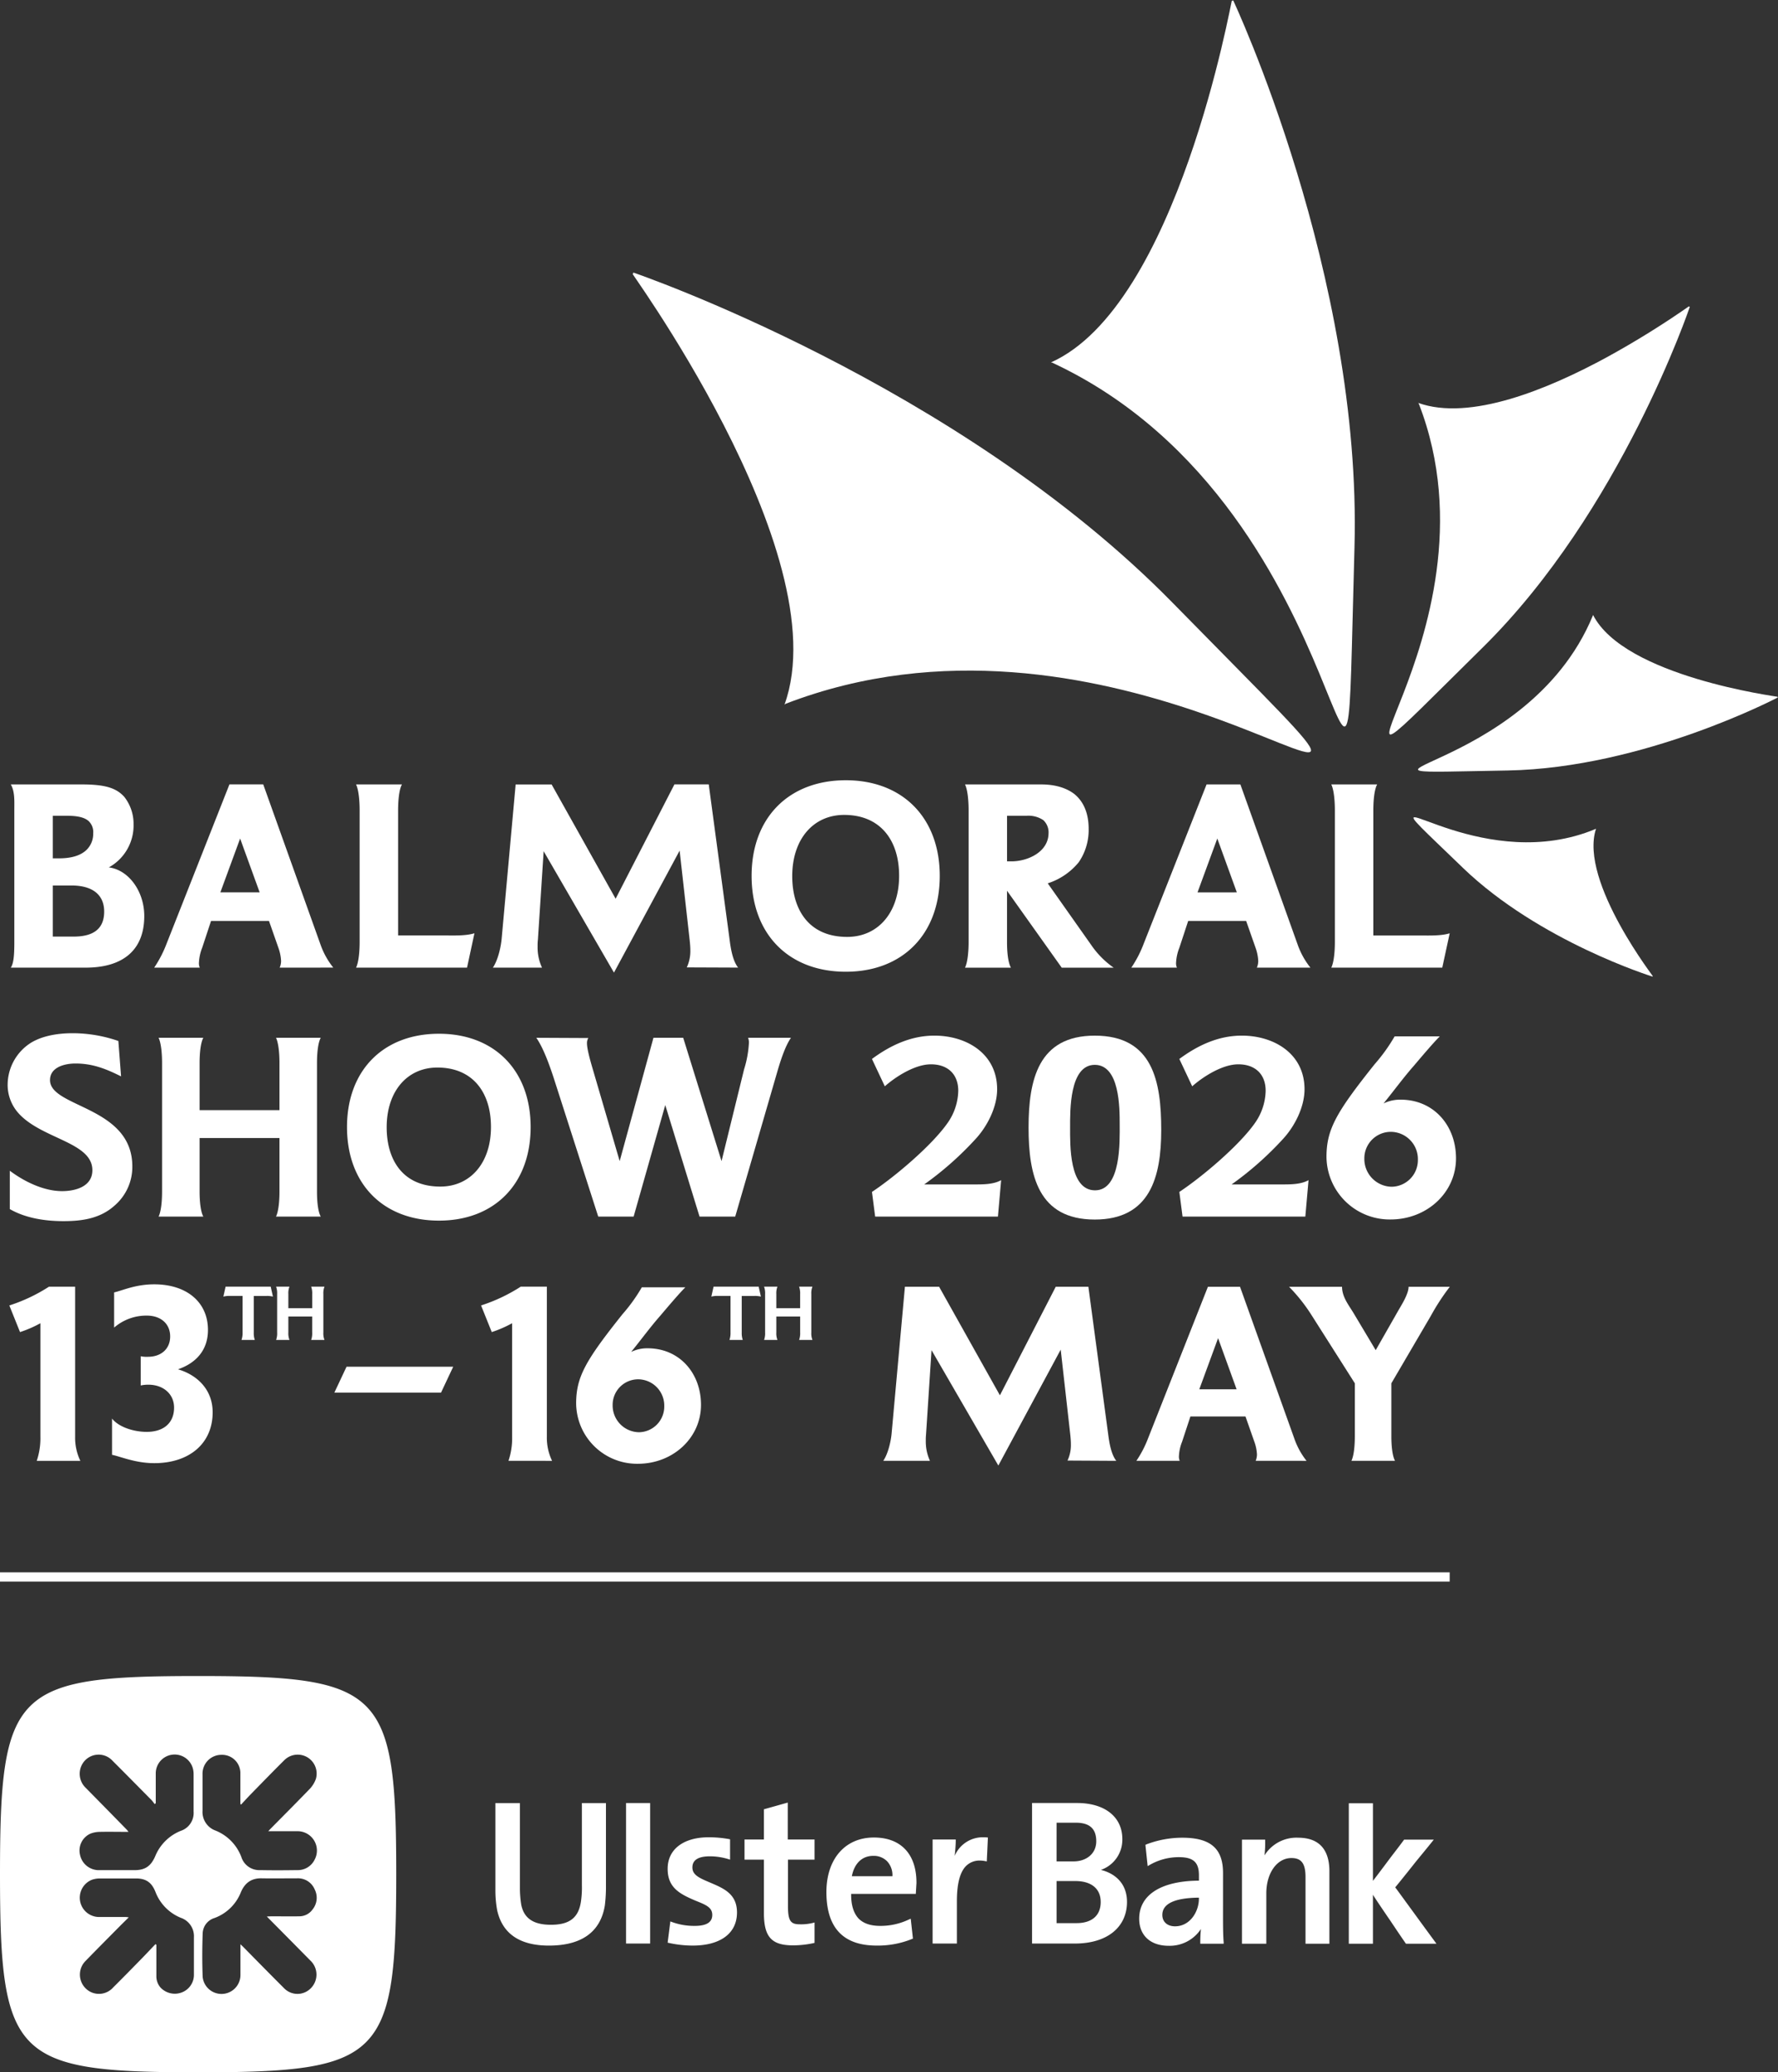
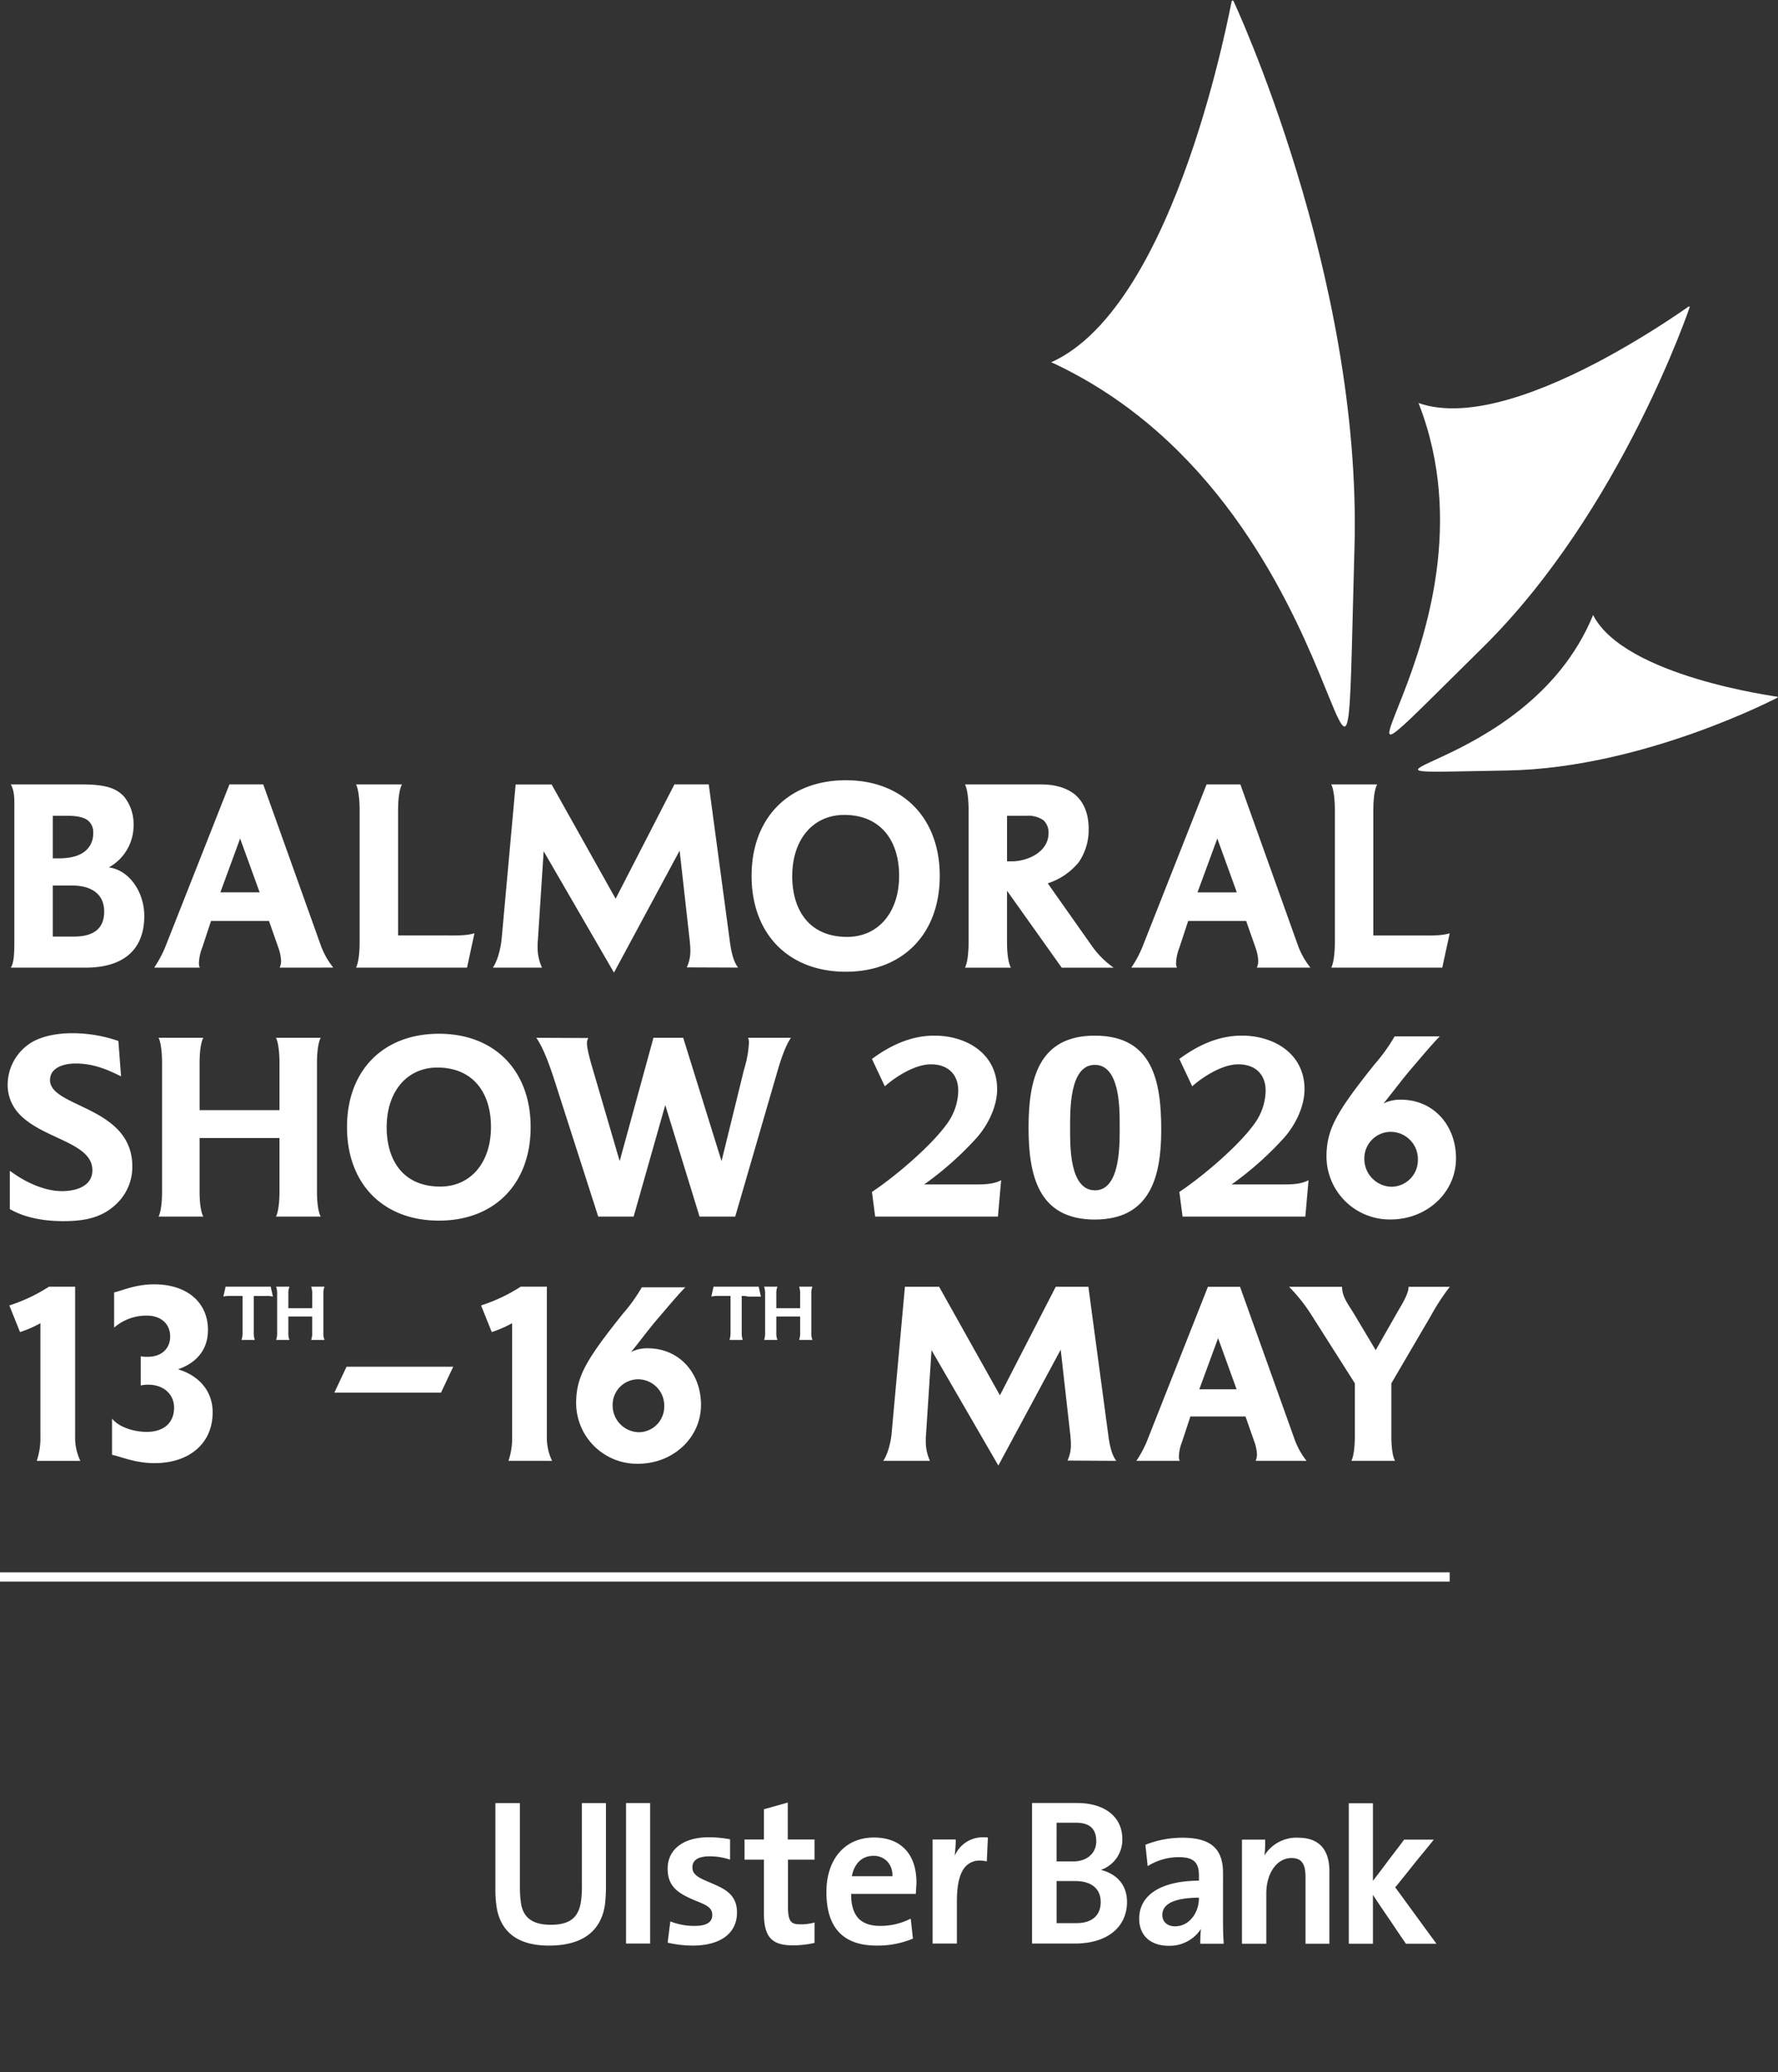
<svg xmlns="http://www.w3.org/2000/svg" width="545.705" height="635.953" viewBox="0 0 545.705 635.953">
  <rect x="0" y="0" width="545.705" height="635.953" fill="#333333" stroke="none" />
  <defs>
    <clipPath id="clip-path">
      <rect id="Rectangle_1079" data-name="Rectangle 1079" width="545.705" height="635.953" transform="translate(0 27.899)" fill="#fff" />
    </clipPath>
    <clipPath id="clip-path-2">
      <path id="Path_866" data-name="Path 866" d="M194.242,112.029c-4.606-5.842,63.471,85.321,46.542,132.093l.4-.269c48.089-18.5,95.223-8.058,125.976,2.37,42.535,14.438,53.743,28.876-7.169-33.251C293.81,145.438,194.4,111.548,194.4,111.548Z" fill="#fff" />
    </clipPath>
    <clipPath id="clip-path-3">
      <path id="Path_867" data-name="Path 867" d="M322.565,139.111l.4.091c98.58,45.9,89.06,189.421,92.754,56.675,2.336-83.671-37.225-167.862-37.225-167.862l-.418.188a1.812,1.812,0,0,0,.04-.3c-.189,0-16.619,93.824-55.552,111.212" fill="#fff" />
    </clipPath>
    <clipPath id="clip-path-4">
      <path id="Path_868" data-name="Path 868" d="M493.2,137.514c-18.126,9.86-42.048,19.723-57.913,14.031l.178.252c27.993,72.057-47.511,141.021,19.691,74.725,42.366-41.8,63.482-104.466,63.482-104.466l-.3-.1a1.514,1.514,0,0,0,.167-.143,275.474,275.474,0,0,1-25.307,15.7" fill="#fff" />
    </clipPath>
    <clipPath id="clip-path-5">
-       <path id="Path_869" data-name="Path 869" d="M448.919,294.153C472.463,316.848,507.2,327.6,507.2,327.6l.047-.167c1.648,1.964-22.8-28.9-17.383-45.237l-.148.1c-16.717,6.988-33.377,3.609-44.109.248-6.111-1.919-10.3-3.849-11.455-3.849-1.575,0,2.436,3.551,14.77,15.452" fill="#fff" />
-     </clipPath>
+       </clipPath>
    <clipPath id="clip-path-6">
      <path id="Path_870" data-name="Path 870" d="M488.9,216.769C468.23,267,396.392,265.5,462.721,264.349c41.814-.756,82.921-22.41,82.921-22.41l-.092-.206a1.183,1.183,0,0,0,.155.012c-.372-.114-47.242-6.231-56.783-25.17Z" fill="#fff" />
    </clipPath>
  </defs>
  <g id="Group_1087" data-name="Group 1087" transform="translate(0 -27.899)">
    <g id="Group_1074" data-name="Group 1074">
      <g id="Group_1073" data-name="Group 1073" clip-path="url(#clip-path)">
        <path id="Path_864" data-name="Path 864" d="M241.78,592.4H250v6.19h-8.155V612.94c0,4.661.964,5.491,3.707,5.491a15.094,15.094,0,0,0,4.448-.556v6.257l-.29.068a30.009,30.009,0,0,1-6.287.691c-6.571,0-8.959-2.539-8.959-9.9V598.588h-5.956V592.4h5.956V583.13l7.317-2.056Zm-24.062,13.123c-3.286-1.372-5.207-2.33-5.207-4.537,0-2.671,2.46-3.422,5.421-3.422a19.733,19.733,0,0,1,6.141,1.026v-6.25a35.16,35.16,0,0,0-6.56-.618c-7.6,0-12.6,3.579-12.6,9.68,0,5.777,3.706,7.694,8.355,9.69,3.217,1.307,5.34,2.058,5.34,4.454,0,2.281-1.783,3.372-5.416,3.372a19.855,19.855,0,0,1-7.448-1.376l-.831,6.519a34.617,34.617,0,0,0,7.673.9c8.279,0,13.611-3.571,13.611-10.164,0-5.895-4.37-7.492-8.477-9.274m-25.573,18.811h7.4V581.221h-7.4Zm-13.553-17.979a30.309,30.309,0,0,1-.214,4.529c-.609,5.292-3.277,7.692-9.291,7.692-5.492,0-8.294-2.064-9.115-6.177a32.793,32.793,0,0,1-.4-5.287V581.223h-7.526v26.5a33.979,33.979,0,0,0,.541,6.391c1.568,7.067,6.777,10.849,15.875,10.849,10.061,0,15.869-4.2,17.181-12.356a46.593,46.593,0,0,0,.333-6.182v-25.2h-7.385Zm102.694-.691-.208,3.432H261.237v.273c0,3.236.762,5.629,2.272,7.284,1.493,1.513,3.684,2.264,6.637,2.264a20.142,20.142,0,0,0,8.891-2l.488-.2.673,6.11-.2.073a27.886,27.886,0,0,1-10.956,2.058c-10.262,0-15.4-5.494-15.4-16.415,0-10.164,5.748-16.748,14.576-16.748,8.277,0,13.064,5.077,13.064,13.866m-7.384-1.99a6.2,6.2,0,0,0-1.64-4.6,5.735,5.735,0,0,0-4.241-1.646c-3.491,0-5.823,2.4-6.57,6.248Zm19.116-6.248c.2-1.858.324-3.507.324-4.68V592.4h-7.1v31.936h7.454V611.291c0-5.7,1.092-9.4,3.215-11.122a5.886,5.886,0,0,1,3.758-1.307,9.667,9.667,0,0,1,2.2.277l.342-7.343a12.058,12.058,0,0,0-1.511-.076,9.363,9.363,0,0,0-8.678,5.7m141.629,18.453c-3.068-4.188-6.293-8.642-6.428-8.782.135-.14,3.147-3.846,6.022-7.492,1.709-2.122,3.684-4.461,5.816-7.148H430.95c-1.569,2.138-3.079,4.061-4.379,5.776-2.249,3.028-4.647,6.184-5.188,6.868V581.281h-7.406v43.11h7.406V609.356c.48.82,3.073,4.672,5.477,8.171,1.426,2.131,2.936,4.392,4.651,6.864h9.369c-2.317-3.153-4.383-5.967-6.233-8.514m-36.208-24.023a11.555,11.555,0,0,0-10.335,5.42,34.587,34.587,0,0,0,.2-4.471v-.347h-7.116v31.935h7.467V608.958c0-6.265,3.282-10.862,7.721-10.862,3.085,0,4.313,1.723,4.313,5.844v20.451h7.331V602.158c0-6.8-3.293-10.3-9.586-10.3m-23.067,23.613c0,2.956,0,6.045.2,8.525v.4H368.39v-.332a40.44,40.44,0,0,1,.2-4.194,11.46,11.46,0,0,1-9.914,5.152c-5.541,0-9.032-3.156-9.032-8.309,0-7.352,6.777-11.609,18.333-11.678v-1.656c0-4.038-1.776-5.553-6.149-5.553a17.8,17.8,0,0,0-9.107,2.472l-.48.275-.689-6.517.275-.143a30.888,30.888,0,0,1,11.021-2.055c8.759,0,12.526,3.364,12.526,10.84Zm-7.4-5.217c-7.451.067-11.224,1.855-11.224,5.293,0,2.115,1.518,3.5,3.906,3.5,4.512,0,7.318-4.388,7.318-8.509ZM345.9,611.557c0,7.551-5.816,12.777-16.005,12.777H316.758V581.207h13.82c8.419,0,13.887,4.194,13.887,11.053a9.781,9.781,0,0,1-6.577,9.474c4.458,1.1,8.012,4.254,8.012,9.823m-21.617-12.429h5.191c3.921,0,6.991-2.338,6.991-6.184,0-4.04-2.261-5.694-6.3-5.694h-5.878Zm13.543,12.429c0-4.2-3.075-6.4-7.739-6.4h-5.8v12.912h6.159c4.167,0,7.384-1.913,7.384-6.517" fill="#fff" fill-rule="evenodd" />
-         <path id="Path_865" data-name="Path 865" d="M60.811,542.238c-56.4,0-60.811,4.405-60.811,60.8s4.421,60.811,60.811,60.811,60.8-4.413,60.8-60.811-4.4-60.8-60.8-60.8m-21.94,47.115q-6.282-6.429-12.595-12.835a5.956,5.956,0,0,1-.846-7.538A5.784,5.784,0,0,1,34.5,568.2c4.041,4.033,8.043,8.1,12.06,12.161a12.745,12.745,0,0,1,.892,1.163c.116-.085.233-.155.349-.233v-9.027a5.8,5.8,0,0,1,11.463-1.381,7.459,7.459,0,0,1,.155,1.6v11.362a5.778,5.778,0,0,1-3.971,5.917,14.181,14.181,0,0,0-7.833,7.833c-1.3,2.963-3.071,4.212-6.267,4.212H30.045a5.894,5.894,0,0,1-5.475-4.654,5.675,5.675,0,0,1,3.187-6.545,8.124,8.124,0,0,1,2.738-.543c2.916-.062,5.84,0,8.95,0-.256-.318-.4-.535-.574-.714m20.645,44.563a5.753,5.753,0,0,1-3.738,5.429,6.027,6.027,0,0,1-6.445-1.435,5.22,5.22,0,0,1-1.342-3.614v-9.609l-.279-.155c-1.548,1.6-3.043,3.221-4.6,4.8-2.776,2.839-5.56,5.677-8.376,8.477a5.826,5.826,0,0,1-6.98,1.35,5.95,5.95,0,0,1-2.576-8.009l0,0a6.114,6.114,0,0,1,1.155-1.551c3.389-3.482,6.817-6.933,10.237-10.384.916-.931,1.862-1.846,2.947-2.917-.457-.054-.7-.108-.961-.108H30.324a5.925,5.925,0,0,1-2.117-11.424,7.5,7.5,0,0,1,2.482-.4h11.09c3.1,0,4.816,1.28,5.949,4.165a13.959,13.959,0,0,0,7.755,7.9,5.957,5.957,0,0,1,4.033,6.011ZM89.08,623.291l6.2,6.282a5.917,5.917,0,0,1,.227,8.366h0l-.07.07a5.715,5.715,0,0,1-8.081.2c-.085-.078-.163-.164-.241-.24-4.172-4.166-8.3-8.369-12.408-12.549-.233-.24-.489-.466-.908-.862v9.494a5.814,5.814,0,0,1-11.594.558c-.179-4.46-.155-8.934,0-13.386a5.1,5.1,0,0,1,3.6-4.715,13.818,13.818,0,0,0,8.12-7.911c1.241-2.9,3.234-4.335,6.368-4.282,3.691.063,7.391,0,11.09,0a5.532,5.532,0,0,1,5.2,3.406,5.667,5.667,0,0,1-.644,6.141,4.982,4.982,0,0,1-3.986,2.111c-2.885.061-5.77,0-8.663,0l-1.4.061c2.552,2.576,4.87,4.909,7.182,7.252m7.592-24.9a5.73,5.73,0,0,1-5.428,3.412c-3.8.055-7.6.078-11.409,0a5.76,5.76,0,0,1-5.754-4.025,14.058,14.058,0,0,0-7.957-8.12,6.057,6.057,0,0,1-3.956-6.072V572.322a5.786,5.786,0,0,1,5.654-5.9h.155a5.614,5.614,0,0,1,5.808,5.415V581.4s0,.062.186.318c1.039-1.109,2.024-2.2,3.048-3.25,3.405-3.474,6.794-6.98,10.229-10.384a5.816,5.816,0,0,1,9.71,5.731,8.721,8.721,0,0,1-2,3.187c-3.877,4.018-7.8,7.942-11.71,11.905-.262.254-.505.526-.9.954h8.9a5.932,5.932,0,0,1,5.428,8.531" fill="#fff" />
        <rect id="Rectangle_1078" data-name="Rectangle 1078" width="444.939" height="2.834" transform="translate(0 510.421)" fill="#fff" />
      </g>
    </g>
    <g id="Group_1076" data-name="Group 1076">
      <g id="Group_1075" data-name="Group 1075" clip-path="url(#clip-path-2)">
-         <rect id="Rectangle_1080" data-name="Rectangle 1080" width="277.823" height="243.515" transform="translate(130.75 130.101) rotate(-22.103)" fill="#fff" />
-       </g>
+         </g>
    </g>
    <g id="Group_1078" data-name="Group 1078">
      <g id="Group_1077" data-name="Group 1077" clip-path="url(#clip-path-3)">
        <rect id="Rectangle_1081" data-name="Rectangle 1081" width="316.54" height="183.286" transform="translate(237.803 302.455) rotate(-72.843)" fill="#fff" />
      </g>
    </g>
    <g id="Group_1080" data-name="Group 1080">
      <g id="Group_1079" data-name="Group 1079" clip-path="url(#clip-path-4)">
        <rect id="Rectangle_1082" data-name="Rectangle 1082" width="167.565" height="197.155" transform="matrix(0.971, -0.238, 0.238, 0.971, 348.491, 131.46)" fill="#fff" />
      </g>
    </g>
    <g id="Group_1082" data-name="Group 1082">
      <g id="Group_1081" data-name="Group 1081" clip-path="url(#clip-path-5)">
-         <rect id="Rectangle_1083" data-name="Rectangle 1083" width="91.519" height="86.06" transform="matrix(0.806, -0.592, 0.592, 0.806, 408.375, 296.498)" fill="#fff" />
-       </g>
+         </g>
    </g>
    <g id="Group_1084" data-name="Group 1084">
      <g id="Group_1083" data-name="Group 1083" clip-path="url(#clip-path-6)">
        <rect id="Rectangle_1084" data-name="Rectangle 1084" width="151.9" height="125.491" transform="translate(372.977 232.436) rotate(-34.114)" fill="#fff" />
      </g>
    </g>
    <g id="Group_1086" data-name="Group 1086">
      <g id="Group_1085" data-name="Group 1085" clip-path="url(#clip-path)">
        <path id="Path_871" data-name="Path 871" d="M11.277,476.2a21.637,21.637,0,0,0,1.122-7.371v-34.86a35.3,35.3,0,0,1-6.254,2.721l-3.282-8.173a51.417,51.417,0,0,0,12.182-5.767h8.012v46.079a16.39,16.39,0,0,0,1.6,7.371ZM26.242,324.852c11.717,0,18.04-5.56,18.04-15.846,0-7.583-4.805-14.163-10.876-14.919a14.693,14.693,0,0,0,7.588-13.235,13.354,13.354,0,0,0-2.863-8.43c-2.531-2.784-5.985-3.8-13.155-3.8H3.311c1.266,2.193,1.088,5.063,1.088,7.754v40.639c0,4.295-.246,6.58-1.088,7.834H26.242m.928-45.008a4.616,4.616,0,0,1,1.431,3.791,6.839,6.839,0,0,1-2.1,5.137c-1.775,1.684-4.638,2.537-8.275,2.537H16.208V278.24h4.307c3.287,0,5.389.5,6.655,1.6m-5.229,19.8c6.494,0,10.033,2.875,10.033,8.012s-3.121,7.668-9.357,7.668H16.208v-15.68h5.733m80.35,25.2a24.018,24.018,0,0,1-3.8-6.735l-17.7-49.492H70.42l-19.3,48.9a35.745,35.745,0,0,1-3.792,7.33H61.314a3.361,3.361,0,0,1-.252-1.6A14.159,14.159,0,0,1,62.07,318.7l2.7-8.178H82.561l2.864,8.178a13.989,13.989,0,0,1,.847,4.134,5.405,5.405,0,0,1-.429,2.016Zm-22.6-23.1H67.637L73.7,285.228Zm65.926,12.56c-2.7.841-6.483.67-9.278.67H122.183V276.553c0-2.107.167-6.07,1.18-7.926H109.286c.922,1.942,1.094,5.819,1.094,7.926v40.461c0,2.108-.172,5.9-1.094,7.84h34.053Zm80.929,10.538c-1.678-2.1-2.274-5.9-2.606-8.51l-6.414-47.717H206.995L188.949,303.7,169.3,268.628H158.264l-4.307,47.459c-.246,2.612-1.18,6.58-2.691,8.768h15.09a14.8,14.8,0,0,1-1.351-6.574,15.041,15.041,0,0,1,.091-2.022l1.764-27.14,21.579,37.254,20.153-37.432,3.11,27.73c.092.934.178,1.862.178,2.789a11.813,11.813,0,0,1-1.094,5.315Zm33.053,1.268c17.444,0,28.829-11.557,28.829-29.419,0-17.794-11.385-29.345-28.829-29.345-17.542,0-28.921,11.551-28.921,29.345,0,17.862,11.379,29.419,28.921,29.419M275.956,296.7c0,11.288-6.494,18.716-15.938,18.716-11.889,0-16.866-8.522-16.866-18.636,0-11.385,6.494-18.8,15.938-18.8,11.213,0,16.866,7.921,16.866,18.63ZM341.8,324.857a27.274,27.274,0,0,1-6.906-6.992l-13.321-18.888a20.239,20.239,0,0,0,9.524-6.489,17.507,17.507,0,0,0,3.035-10.205c0-4.885-1.6-8.43-4.387-10.709-2.531-1.936-5.985-2.95-10.2-2.95H296.186c.933,1.941,1.1,5.819,1.1,7.932v40.461c0,2.107-.172,5.9-1.1,7.84h14.082c-1.008-1.855-1.191-5.567-1.191-7.674V301.251l16.786,23.606Zm-19.981-41.308c0,5.818-6.4,8.682-11.374,8.682h-1.363V278.24h5.991a8.243,8.243,0,0,1,5.148,1.345,5.159,5.159,0,0,1,1.6,4.049Zm80.378,41.3a24.144,24.144,0,0,1-3.8-6.735l-17.7-49.492H370.321l-19.306,48.9a34.874,34.874,0,0,1-3.791,7.33h14a3.291,3.291,0,0,1-.258-1.6,14.338,14.338,0,0,1,1.02-4.552l2.691-8.178h17.794l2.869,8.178a13.982,13.982,0,0,1,.842,4.134,5.4,5.4,0,0,1-.424,2.016Zm-22.588-23.1H367.543l6.071-16.529Zm65.335,12.56c-2.7.841-6.494.67-9.278.67H421.5V276.553c0-2.107.167-6.07,1.174-7.926H408.6c.928,1.942,1.1,5.819,1.1,7.926v40.461c0,2.108-.172,5.9-1.1,7.84h34.059ZM342.619,476.2c-1.6-2-2.165-5.606-2.486-8.092l-6.088-45.334H324.034l-17.14,33.319L288.229,422.77H277.738l-4.089,45.1c-.235,2.48-1.117,6.243-2.56,8.327h14.334a14.173,14.173,0,0,1-1.277-6.248,15.476,15.476,0,0,1,.08-1.924l1.678-25.789,20.509,35.405,19.139-35.565,2.967,26.35c.08.882.16,1.764.16,2.646a11.2,11.2,0,0,1-1.042,5.045Zm58.387,0a23.129,23.129,0,0,1-3.6-6.409l-16.82-47.012h-9.851L352.39,469.229a33.688,33.688,0,0,1-3.608,6.964h13.3a3.177,3.177,0,0,1-.241-1.518,13.555,13.555,0,0,1,.962-4.329l2.56-7.766h16.9l2.726,7.766a13.179,13.179,0,0,1,.8,3.928,5.141,5.141,0,0,1-.4,1.919Zm-21.465-21.946H368.087l5.768-15.7Zm59.592-22.506a68.966,68.966,0,0,1,5.848-8.969H432.324c0,2.079-1.924,5.206-2.961,6.964l-7.13,12.5-6.89-11.534c-1.523-2.48-3.441-4.886-3.441-7.927H395.637a52.345,52.345,0,0,1,6.97,8.809L415.825,452.4v16.344c0,2-.161,5.607-1.043,7.446H428.16c-.962-1.759-1.122-5.447-1.122-7.446V452.4l12.1-20.663M19.054,393.433c-5.594,0-11.521-2.877-16.043-6.254v11.765c4.855,2.8,10.86,3.7,16.454,3.7,5.843,0,11.437-.822,15.881-4.938a15.612,15.612,0,0,0,5.266-11.849c0-18.508-25.263-18.014-25.263-26.49,0-4.033,4.61-5.1,7.821-5.1,5.266,0,9.376,1.645,13.987,3.95l-.828-10.86a43.079,43.079,0,0,0-14.065-2.388c-4.116,0-8.971.661-12.67,2.877A15.3,15.3,0,0,0,2.35,360.527a12.982,12.982,0,0,0,3.378,9.049c7.154,7.9,22.624,8.8,22.624,17.442,0,5.016-5.182,6.415-9.3,6.415m79.395,7.817c-.745-1.317-1.156-4.116-1.156-7.649v-39.5c0-3.538.411-6.415,1.156-7.732H84.706c.661,1.317,1.072,4.194,1.072,7.732v14.482H61.26V354.106c0-3.538.411-6.415,1.149-7.732H48.672c.656,1.317,1.067,4.194,1.067,7.732v39.5c0,3.533-.411,6.332-1.067,7.649H62.409c-.738-1.317-1.149-4.194-1.149-7.649V377.142H85.778V393.6c0,3.533-.411,6.332-1.072,7.649Zm36.28,1.234c17.031,0,28.135-11.271,28.135-28.713,0-17.359-11.1-28.635-28.135-28.635-17.115,0-28.224,11.276-28.224,28.635,0,17.442,11.109,28.713,28.224,28.713m15.959-28.713c0,11.026-6.333,18.264-15.548,18.264-11.6,0-16.459-8.31-16.459-18.181,0-11.109,6.338-18.347,15.553-18.347,10.943,0,16.454,7.732,16.454,18.181Zm87.8-16.7c.905-3.127,2.389-7.982,4.277-10.693H229.6a3.953,3.953,0,0,1,.25,1.728,33.167,33.167,0,0,1-1.483,7.976l-6.91,28.141L209.69,346.375h-9.132L190.193,384.22l-8.066-27.563c-.578-1.977-1.972-6.582-1.972-8.554a2.873,2.873,0,0,1,.411-1.65l-15.964-.078c2.222,3.2,4.033,8.388,5.266,12.093l13.742,42.783h10.86l9.71-34.229,10.526,34.229h10.943l12.837-44.183" fill="#fff" />
        <path id="Path_872" data-name="Path 872" d="M83.769,425.8l-.687-3.064H69.246l-.688,3.064a7.106,7.106,0,0,1,2.033-.2h3.855v11.208a6.541,6.541,0,0,1-.321,2.285H78.2a6.537,6.537,0,0,1-.315-2.285V425.606h3.871a7.161,7.161,0,0,1,2.039.2ZM99.59,439.1a5.479,5.479,0,0,1-.344-2.279v-11.78a5.592,5.592,0,0,1,.344-2.3H95.5a6.125,6.125,0,0,1,.321,2.3v4.317H88.5v-4.317a5.613,5.613,0,0,1,.343-2.3h-4.1a6.154,6.154,0,0,1,.315,2.3v11.78a6.028,6.028,0,0,1-.315,2.279h4.1a5.592,5.592,0,0,1-.343-2.279V431.91h7.313v4.908A6,6,0,0,1,95.5,439.1Z" fill="#fff" />
-         <path id="Path_873" data-name="Path 873" d="M233.536,425.8l-.687-3.064H219.013l-.688,3.064a7.1,7.1,0,0,1,2.033-.2h3.855v11.208a6.537,6.537,0,0,1-.321,2.285h4.072a6.534,6.534,0,0,1-.315-2.285V425.606h3.871a7.161,7.161,0,0,1,2.039.2Z" fill="#fff" />
+         <path id="Path_873" data-name="Path 873" d="M233.536,425.8l-.687-3.064H219.013l-.688,3.064a7.1,7.1,0,0,1,2.033-.2h3.855v11.208a6.537,6.537,0,0,1-.321,2.285h4.072a6.534,6.534,0,0,1-.315-2.285V425.606a7.161,7.161,0,0,1,2.039.2Z" fill="#fff" />
        <path id="Path_874" data-name="Path 874" d="M249.357,439.1a5.479,5.479,0,0,1-.344-2.279v-11.78a5.592,5.592,0,0,1,.344-2.3h-4.1a6.124,6.124,0,0,1,.321,2.3v4.317H238.27v-4.317a5.511,5.511,0,0,1,.343-2.3h-4.1a6.154,6.154,0,0,1,.315,2.3v11.78a6.028,6.028,0,0,1-.315,2.279h4.1a5.489,5.489,0,0,1-.343-2.279V431.91h7.313v4.908a6,6,0,0,1-.321,2.279Z" fill="#fff" />
        <path id="Path_875" data-name="Path 875" d="M169.441,476.2a16.39,16.39,0,0,1-1.6-7.371V422.746h-8.011a51.379,51.379,0,0,1-12.182,5.767l3.282,8.173a35.3,35.3,0,0,0,6.254-2.721v34.86a21.61,21.61,0,0,1-1.123,7.371Z" fill="#fff" />
        <path id="Path_876" data-name="Path 876" d="M139.1,447.316H106.361l-3.734,7.943h32.735Z" fill="#fff" />
        <path id="Path_877" data-name="Path 877" d="M307.273,390.062c-2.305,1.316-5.516,1.316-8.066,1.316H283.66a99.437,99.437,0,0,0,15.881-14.07c3.533-3.866,6.5-9.71,6.5-15.137,0-10.865-9.3-16.458-19.253-16.458-7.16,0-13.493,2.966-19.17,7.16l3.95,8.393c3.538-3.127,9.376-6.749,14.148-6.749,5.105,0,8.393,2.961,8.393,8.143a17.771,17.771,0,0,1-3.288,9.877c-4.855,6.91-16.131,16.453-23.2,21.141l.984,7.571h37.683Z" fill="#fff" />
        <path id="Path_878" data-name="Path 878" d="M401.618,390.062c-2.305,1.316-5.516,1.316-8.066,1.316H378.005a99.437,99.437,0,0,0,15.881-14.07c3.533-3.866,6.5-9.71,6.5-15.137,0-10.865-9.3-16.458-19.253-16.458-7.16,0-13.493,2.966-19.17,7.16l3.95,8.393c3.538-3.127,9.376-6.749,14.148-6.749,5.105,0,8.393,2.961,8.393,8.143a17.771,17.771,0,0,1-3.288,9.877c-4.855,6.91-16.131,16.453-23.2,21.141l.984,7.571h37.683Z" fill="#fff" />
        <path id="Path_879" data-name="Path 879" d="M336.008,345.717c-17.359,0-20.32,13.576-20.32,28.218s2.961,28.218,20.32,28.218c16.948,0,20.4-13,20.4-27.479,0-14.892-2.549-28.957-20.4-28.957m.083,47.471c-7.982,0-7.654-14.07-7.654-19.253,0-5.1-.245-19.253,7.571-19.253,7.649,0,7.649,13.165,7.649,18.264,0,5.183.494,20.242-7.566,20.242" fill="#fff" />
        <path id="Path_880" data-name="Path 880" d="M441.9,345.942c-2.075,2.076-5.228,5.81-8.05,9.13-3.071,3.486-5.975,7.469-9.212,11.453a11.6,11.6,0,0,1,5.228-1.162c10.208,0,17.014,7.967,17.014,18.009,0,10.54-8.963,18.757-20.084,18.757a19.4,19.4,0,0,1-19.67-19.172c0-8.465,2.988-13.693,14.773-28.466a53.3,53.3,0,0,0,6.141-8.549Zm-14.772,46.145a8.167,8.167,0,0,0,8.05-8.3,8.364,8.364,0,0,0-8.216-8.548,8.131,8.131,0,0,0-8.217,8.216,8.522,8.522,0,0,0,8.383,8.632" fill="#fff" />
        <path id="Path_881" data-name="Path 881" d="M34.387,463.232c2,2.56,6.56,4.08,10.64,4.08,5.28,0,8.4-2.8,8.4-7.44,0-4.161-3.28-7.04-7.92-7.04a11.222,11.222,0,0,0-2.32.24v-8.961a9.154,9.154,0,0,0,2.24.16c4,0,6.8-2.4,6.8-6.24s-2.8-6.4-7.2-6.4a15.117,15.117,0,0,0-10,3.681v-10.8c2.56-.559,6.48-2.479,12.32-2.479,9.92,0,16.48,5.439,16.48,14,0,6.56-4.08,10.32-9.2,12.08,5.521,1.6,10.641,5.921,10.641,13.2,0,9.6-7.2,15.6-17.921,15.6-5.84,0-10.481-2.08-12.96-2.56Z" fill="#fff" />
        <path id="Path_882" data-name="Path 882" d="M210.351,422.942c-2,2-5.041,5.6-7.76,8.8-2.96,3.36-5.759,7.2-8.88,11.04a11.19,11.19,0,0,1,5.041-1.12c9.839,0,16.4,7.68,16.4,17.361,0,10.16-8.641,18.08-19.361,18.08a18.7,18.7,0,0,1-18.961-18.481c0-8.16,2.881-13.2,14.24-27.44a51.46,51.46,0,0,0,5.92-8.24Zm-14.24,44.481a7.873,7.873,0,0,0,7.76-8,8.062,8.062,0,0,0-7.92-8.24,7.836,7.836,0,0,0-7.92,7.92,8.214,8.214,0,0,0,8.08,8.32" fill="#fff" />
      </g>
    </g>
  </g>
</svg>